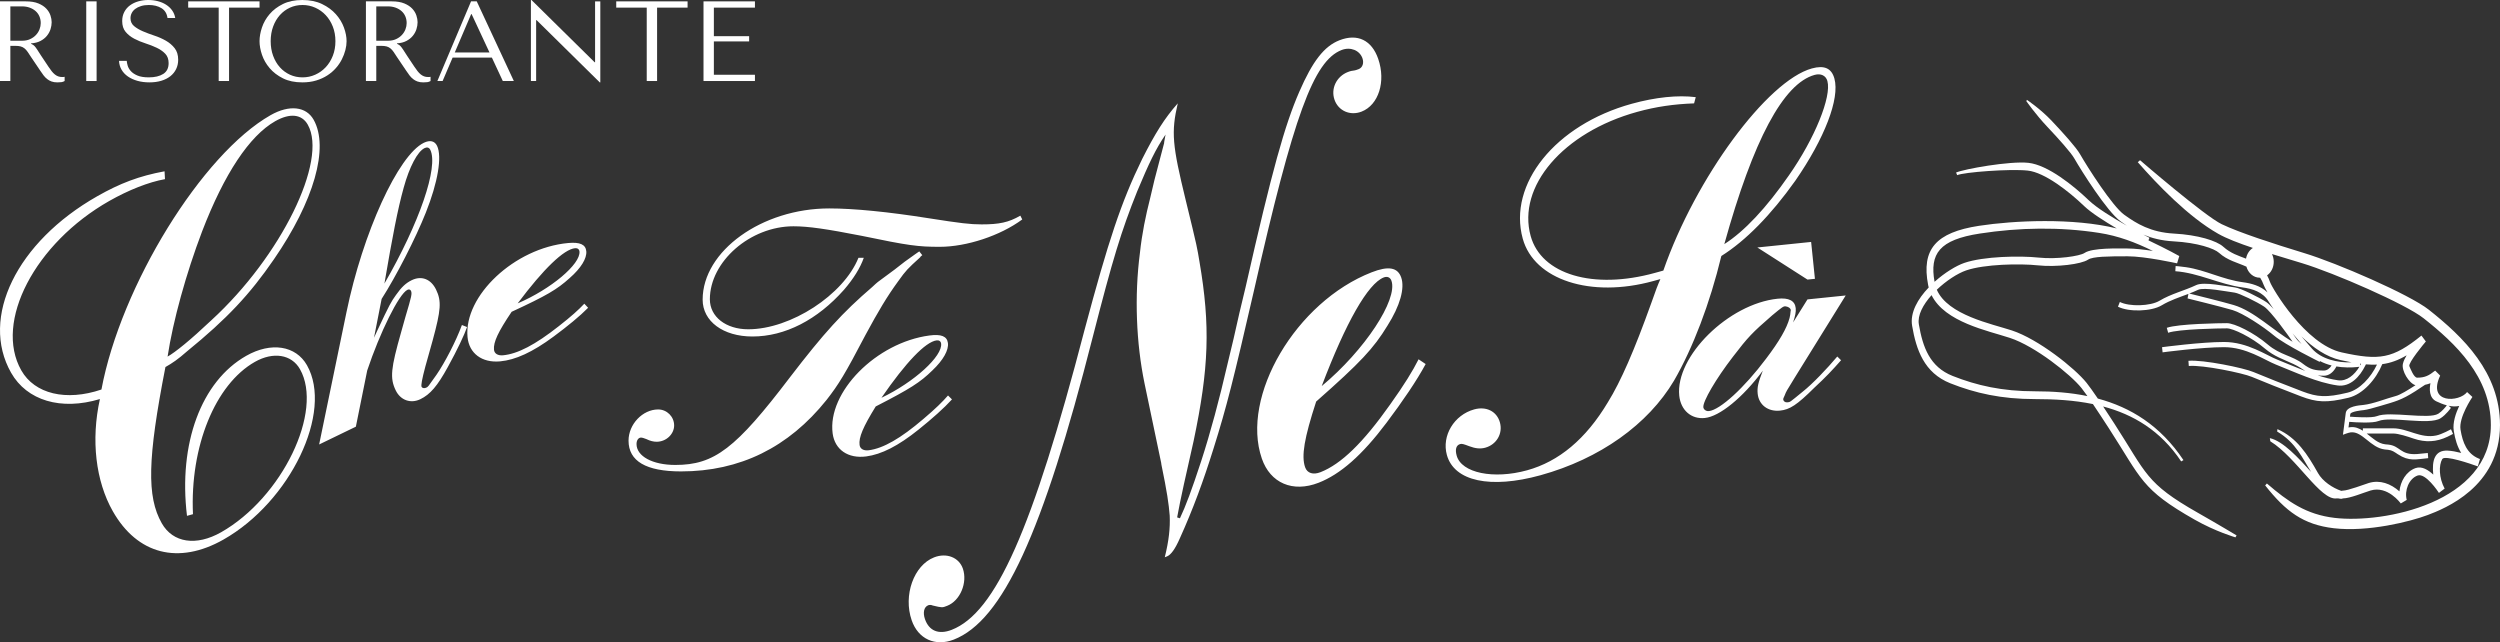
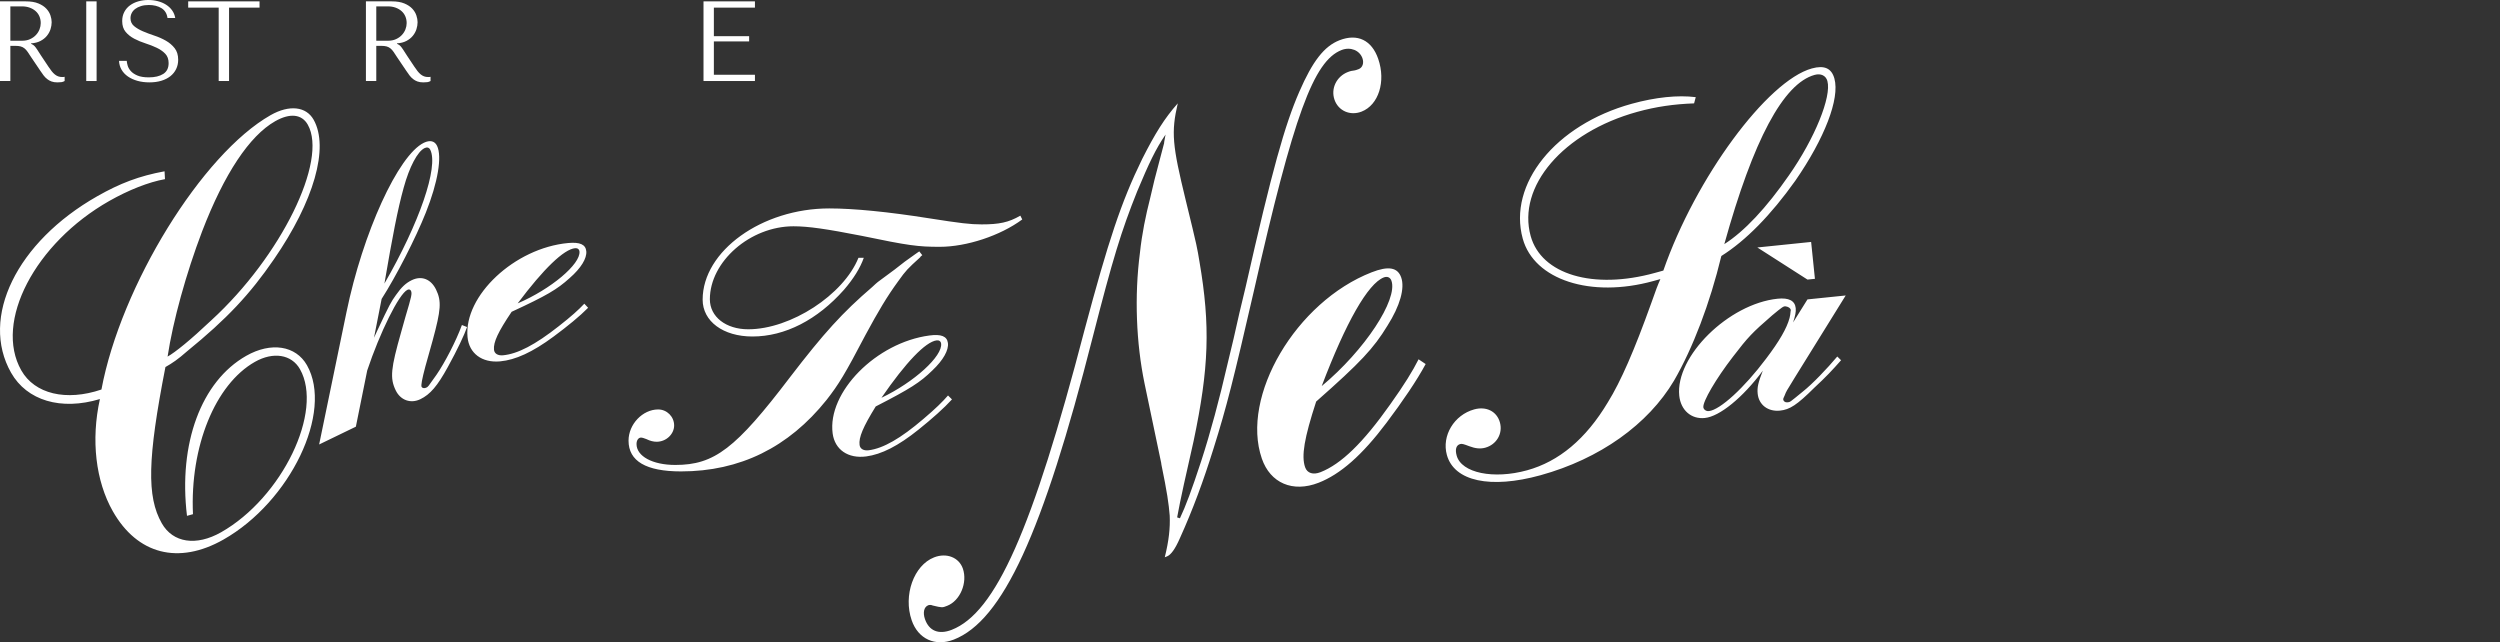
<svg xmlns="http://www.w3.org/2000/svg" width="100%" height="100%" viewBox="0 0 2506 644" version="1.1" xml:space="preserve" style="fill-rule:evenodd;clip-rule:evenodd;stroke-linejoin:round;stroke-miterlimit:2;">
  <rect x="0" y="0" width="2506" height="644" fill="#333333" stroke="none" />
  <path d="M164.952,171.708l0.421,7.873c-16.298,2.887 -36.599,10.944 -55.852,21.874c-74.387,42.226 -115.75,121.237 -88.175,169.822c13.418,23.624 44.9,31.194 80.333,19.186c19.503,-104.23 100.892,-236.05 169.593,-275.049c18.817,-10.679 35.595,-8.633 43.046,4.49c15.9,28.003 0.266,82.008 -39.715,139.994c-24.068,35.064 -47.108,59.714 -87.075,92.237c-9.253,8.153 -14.704,11.816 -21.704,15.789c-17.916,91.757 -18.839,129.878 -3.678,156.581c11.173,19.688 34.569,23.174 59.5,9.025c61.257,-34.776 102.886,-121.466 79.04,-163.472c-8.441,-14.873 -26.844,-17.731 -45.217,-7.303c-39.82,22.605 -65.157,85.007 -62.033,152.667l-5.997,1.662c-8.78,-72.542 14.297,-134.818 59.367,-160.4c24.946,-14.164 49.708,-10.287 60.881,9.401c26.585,46.828 -16.683,136.746 -83.626,174.748c-45.07,25.582 -86.411,14.933 -111.002,-28.387c-17.14,-30.197 -22.014,-71.39 -12.909,-112.435c-39.036,11.75 -73.154,1.596 -89.054,-26.408c-31.29,-55.135 5.494,-130.978 86.44,-176.926c22.753,-12.917 41.754,-20.22 67.416,-24.969Zm3.035,185.744c7.873,-4.467 22.569,-16.291 44.029,-36.569c69.647,-63.835 116.851,-160.067 96.483,-195.943c-5.952,-10.494 -17.753,-11.897 -32.626,-3.456c-25.818,14.651 -51.081,52.72 -73.273,110.441c-16.032,42.071 -29.273,90.095 -34.613,125.527Zm151.91,88.09l27.413,-132.625c16.372,-79.527 51.797,-157.312 77.57,-169.807c6.137,-2.969 10.841,-1.839 13.219,3.064c5.206,10.738 0.776,36.762 -11.188,66.797c-10.228,25.802 -29.916,64.13 -44.368,86.668l-7.651,38.933c1.263,-2.88 2.356,-5.302 3.139,-6.816c12.679,-26.984 13.92,-29.111 18.89,-36.06c5.583,-8.005 10.058,-12.067 15.885,-14.888c9.822,-4.763 19.223,-0.99 24.281,9.438c5.65,11.66 4.933,20.352 -3.367,50.889l-7.348,26.283c-3.353,12.613 -4.497,18.853 -3.759,20.389c0.598,1.226 2.725,1.706 4.571,0.813c2.142,-1.034 1.381,-0.288 10.376,-12.976c8.227,-11.948 19.622,-33.763 25.463,-49.855l5.155,2.046c-2.681,7.746 -9.571,22.45 -19.245,40.018c-10.45,19.075 -17.717,27.524 -27.538,32.287c-9.815,4.756 -19.984,0.975 -24.74,-8.847c-5.945,-12.274 -4.918,-21.867 5.443,-58.326l4.305,-15.346c6.204,-20.81 6.853,-23.395 5.509,-26.157c-0.59,-1.226 -1.957,-1.706 -3.493,-0.96c-8.596,4.158 -27.663,42.958 -40.343,80.916l-11.358,56.28l-36.821,17.842Zm65.43,-161.263c35.211,-61.014 54.345,-116.88 46.015,-134.065c-1.189,-2.452 -3.308,-2.939 -5.768,-1.75c-7.052,3.419 -15.175,18.713 -20.928,39.686c-6.056,21.874 -11.107,48.201 -19.319,96.129Zm200.396,20.143l3.803,4.092c-8.138,8.293 -20.862,18.713 -34.643,28.889c-21.135,15.664 -38.224,23.403 -53.503,24.821c-18.329,1.698 -31.216,-8.064 -32.73,-24.355c-3.84,-41.407 47.182,-89.283 100.818,-94.261c11.883,-1.1 17.591,1.455 18.226,8.242c0.658,7.133 -5.28,16.926 -16.682,26.888c-12.628,11.439 -23.026,17.539 -58.149,33.8c-13.543,20.095 -18.403,30.47 -17.708,37.944c0.376,4.062 3.987,6.129 9.09,5.657c14.593,-1.352 32.228,-10.524 55.83,-29.141c12.458,-9.718 20.042,-16.579 25.648,-22.576Zm-66.797,-0.317c33.594,-14.415 63.111,-39.406 61.945,-51.967c-0.222,-2.371 -2.039,-3.567 -4.416,-3.346c-11.211,1.042 -31.63,20.73 -57.529,55.313Zm503.859,-87.939l1.913,3.803c-22.095,16.38 -56.007,27.435 -82.666,27.435c-21.712,-0 -30.854,-1.145 -78.479,-11.055c-35.041,-6.853 -53.319,-9.527 -68.177,-9.527c-43.438,0 -83.811,35.433 -83.811,73.147c0,17.517 15.996,30.094 38.468,30.094c42.67,-0 95.619,-34.665 110.477,-71.619l5.34,0c-3.434,9.911 -10.288,20.959 -19.814,31.999c-26.659,30.093 -59.049,46.857 -91.801,46.857c-29.34,-0 -49.907,-15.235 -49.907,-36.947c-0,-48.762 59.418,-91.432 126.857,-91.432c24.754,0 59.419,3.434 100.176,9.911c31.622,4.955 41.148,6.092 52.573,6.092c17.524,0 27.043,-1.905 38.851,-8.758Zm-101.32,35.809l3.043,3.811c-1.145,0.76 -1.906,1.514 -2.29,2.282c-12.561,11.424 -14.09,12.945 -21.704,23.616c-11.432,15.619 -20.197,30.478 -32.759,53.711c-20.958,40.003 -27.051,49.907 -39.243,65.525c-38.091,47.618 -86.854,71.619 -145.903,71.619c-35.034,-0 -52.565,-10.295 -52.565,-30.861c-0,-16.387 14.097,-31.246 29.709,-31.246c8.758,0 16.003,7.245 16.003,16.011c-0,8.758 -7.998,16.372 -17.524,16.372c-3.043,-0 -6.47,-0.753 -10.288,-2.659c-1.897,-0.76 -4.187,-1.528 -5.324,-1.528c-2.673,-0 -4.571,2.666 -4.571,6.484c-0,12.185 15.995,20.95 38.851,20.95c39.236,0 60.571,-16.379 115.049,-88.005c33.897,-44.176 52.566,-64.751 82.275,-90.28c7.621,-6.861 0.377,-1.137 22.472,-17.517l10.287,-8.005c13.714,-9.896 9.143,-6.469 14.482,-10.28Zm28.825,144.439l3.965,3.936c-7.791,8.604 -20.094,19.526 -33.461,30.241c-20.507,16.498 -37.264,24.902 -52.476,26.926c-18.248,2.422 -31.519,-6.817 -33.675,-23.034c-5.48,-41.222 43.6,-91.092 97,-98.189c11.83,-1.573 17.642,0.753 18.536,7.51c0.945,7.097 -4.608,17.119 -15.597,27.531c-12.17,11.927 -22.31,18.433 -56.76,36.083c-12.739,20.618 -17.177,31.171 -16.188,38.615c0.539,4.047 4.232,5.967 9.298,5.295c14.526,-1.935 31.792,-11.801 54.64,-31.341c12.06,-10.199 19.364,-17.362 24.718,-23.573Zm-66.745,2.334c32.988,-15.737 61.487,-41.88 59.825,-54.382c-0.318,-2.363 -2.179,-3.486 -4.542,-3.176c-11.158,1.485 -30.787,21.978 -55.283,57.558Zm278.529,-236.898l4.852,-18.463c-0.199,-0.576 0.635,-3.566 1.425,-8.492c-9.962,14.474 -16.763,29.059 -28.387,56.789c-16.077,40.063 -24.547,67.889 -44.723,146.642c-49.973,196.422 -90.272,283.719 -139.153,302.794c-18.676,7.281 -35.757,-0.635 -42.212,-19.319c-8.67,-25.109 2.149,-55.172 22.465,-63.096c12.643,-4.933 24.998,0.177 28.831,11.269c4.837,14.017 -2.6,32.169 -15.782,37.316c-4.948,1.927 -4.948,1.927 -14.452,-0.333c-1.507,-0.738 -3.353,-0.686 -4.446,-0.258c-4.401,1.713 -5.531,7.473 -3.316,13.891c4.033,11.668 13.603,15.9 26.785,10.752c43.94,-17.147 80.857,-99.799 133.12,-300.416c23.927,-89.519 36.71,-128.297 57.897,-171.676c12.968,-25.611 22.177,-40.462 35.617,-55.66c-6.757,29.163 -5.464,41.895 7.939,96.964c12.141,49.589 11.343,47.263 13.78,61.552c11.085,64.588 9.512,106.941 -5.819,179.844c-12.99,58.075 -8.404,37.065 -13.625,61.627c-2.275,11.491 -1.787,9.312 -2.91,15.057l2.799,0.894c5.768,-12.192 11.617,-27.708 21.328,-57.358c9.378,-28.845 18.07,-61.376 26.319,-97.074l6.13,-25.574l5.922,-26.172l6.13,-25.574c26.644,-117.737 39.273,-162.422 53.88,-195.95c13.211,-30.329 24.806,-45.468 40.188,-51.472c18.123,-7.075 32.398,-0.059 38.859,18.647c7.858,22.752 0.377,46.229 -16.652,52.868c-11.536,4.505 -23.344,-0.842 -27.169,-11.919c-3.833,-11.1 1.92,-23.285 13.455,-27.79c1.108,-0.428 2.754,-1.07 5.154,-1.336c2.386,-0.266 4.04,-0.916 5.702,-1.566c3.825,-1.492 5.361,-6.092 3.751,-10.745c-2.821,-8.167 -12.17,-11.808 -20.958,-8.374c-28.026,10.937 -47.965,65.09 -87.954,241.699c-20.434,88.825 -27.265,115.994 -40.336,157.534c-10.361,33.202 -20.67,61.08 -33.741,90.021c-4.867,11.181 -9.143,16.838 -12.99,18.337l-2.208,0.864c4.165,-16.867 5.479,-29.311 4.94,-41.688c-0.894,-11.586 -2.718,-24.111 -8.301,-51.088c-1.115,-6.868 3.855,18.366 -16.94,-81.514c-8.36,-40.477 -10.243,-87.452 -4.623,-130.72c2.053,-19.355 5.782,-37.382 10.287,-55.046l4.305,-18.234l4.837,-18.454Zm259.898,198.302l7.097,4.763c-8.611,16.121 -23.078,37.419 -39.162,58.769c-24.658,32.833 -46.488,51.767 -68.126,60.216c-25.957,10.124 -48.444,0.347 -56.915,-24.186c-21.527,-62.328 34.111,-157.12 110.079,-186.763c16.823,-6.565 26.106,-4.962 29.636,5.258c3.707,10.73 -1.138,28.284 -13.862,48.327c-13.935,22.834 -26.674,36.496 -71.411,75.983c-11.927,36.562 -14.977,54.559 -11.093,65.806c2.12,6.122 8.161,7.835 15.368,5.022c20.685,-8.072 42.751,-29.451 69.861,-67.845c14.342,-20.102 22.709,-33.8 28.528,-45.35Zm-97.104,26.866c43.217,-36.009 76.456,-86.662 69.92,-105.574c-1.233,-3.575 -4.342,-4.667 -7.702,-3.353c-15.87,6.196 -37.951,44.952 -62.218,108.927Zm333.941,-113.447l8.515,-2.349c32.22,-92.783 104.111,-190.248 148.908,-202.626c12.54,-3.463 19.725,-0.147 22.568,10.155c5.568,20.153 -9.91,60.105 -39.199,102.42c-24.303,34.185 -49.486,59.951 -74.136,75.437c-11.454,47.521 -28.513,92.244 -47.433,124.952c-25.988,43.807 -74.285,78.368 -133.858,94.829c-50.173,13.854 -86.551,6.063 -93.847,-20.36c-5.325,-19.268 7.252,-40.085 27.398,-45.654c12.096,-3.338 22.708,1.928 25.795,13.116c3.094,11.203 -3.5,22.184 -14.703,25.278c-4.926,1.359 -9.903,0.805 -15.819,-1.418c-5.915,-2.222 -7.503,-2.739 -9.305,-2.245c-4.024,1.115 -5.28,5.303 -3.544,11.58c4.822,17.465 37.005,24.008 70.606,14.725c31.8,-8.788 58.865,-31.201 80.953,-68.162c13.012,-20.951 26.564,-52.167 43.453,-99.253c4.837,-13.876 6.543,-18.203 9.201,-24.244l-7.156,1.979c-62.712,17.325 -119.42,-1.241 -130.8,-42.448c-15.095,-54.648 32.604,-114.096 109.192,-135.247c23.743,-6.557 46.222,-8.913 64.212,-6.653l-1.655,6.24c-20.049,0.716 -38.135,3.294 -56.952,8.492c-74.35,20.538 -120.587,74.78 -106.859,124.487c10.649,38.527 62.646,54.05 124.465,36.969Zm69.639,-28.875c20.094,-12.776 42.057,-36.201 64.817,-69.004c25.928,-37.043 42.825,-78.841 38.497,-94.512c-1.491,-5.376 -6.498,-7.85 -12.775,-6.114c-31.357,8.655 -61.531,65.193 -90.539,169.63Zm87.024,-2.176l3.803,36.968l-7.458,0.768l-50.269,-32.19l53.924,-5.546Zm34.65,53.673l-50.86,81.987c-8.81,14.282 -8.81,14.282 -10.161,17.841c-1.108,2.511 -1.684,3.604 -1.61,4.284c0.207,2.038 2.045,3.212 4.076,2.998c3.05,-0.31 1.765,0.509 15.678,-10.863c9.519,-7.489 24.356,-23.063 34.436,-35.071l3.803,3.729c-8.588,9.793 -15.382,17 -26.652,27.413c-17.716,17.591 -24.798,22.088 -34.635,23.1c-11.86,1.218 -21.157,-5.716 -22.302,-16.904c-0.665,-6.44 0.546,-11.358 5.162,-23.144c-20.175,27.087 -43.261,45.911 -58.185,47.447c-13.559,1.389 -24.097,-7.813 -25.596,-22.383c-4.047,-39.339 49.471,-92.134 98.647,-97.192c11.18,-1.152 17.332,1.986 18.1,9.452c0.384,3.73 -0.554,7.939 -2.636,14.327l14.415,-23.085l38.32,-3.936Zm-59.869,10.952c-2.445,-0.436 -3.397,0.347 -13.817,8.957c-20.139,17.488 -24.164,21.682 -39.266,41.4c-17.243,22.339 -30.337,44.929 -29.746,50.69c0.244,2.378 2.829,4.165 5.539,3.884c11.195,-1.152 35.314,-23.166 57.321,-52.506c13.271,-17.466 20.84,-30.574 23.558,-40.802c0.465,-2.104 0.938,-4.202 1.034,-6.609c0.273,-0.716 0.199,-1.403 0.17,-1.743c-0.517,-1.654 -2.356,-2.836 -4.793,-3.271Z" style="fill:#fff;" />
  <path d="M0,1.369l0,79.838l10.379,-0l-0,-35.243l5.018,-0c2.129,-0 3.897,0.19 5.304,0.57c1.407,0.38 2.68,1.027 3.821,1.939c1.14,0.913 2.205,2.091 3.193,3.536c0.989,1.445 2.167,3.231 3.536,5.36l9.01,13.345c1.141,1.749 2.262,3.345 3.365,4.79c1.102,1.445 2.3,2.68 3.593,3.707c1.292,1.026 2.756,1.844 4.391,2.452c1.634,0.608 3.592,0.912 5.873,0.912c1.673,0 3.042,-0.076 4.106,-0.228c1.065,-0.152 2.129,-0.532 3.194,-1.14l-0,-4.22c-0.38,0.076 -0.76,0.133 -1.141,0.171c-0.38,0.038 -0.76,0.057 -1.14,0.057c-1.597,-0 -3.004,-0.228 -4.22,-0.684c-1.217,-0.457 -2.357,-1.122 -3.422,-1.996c-1.064,-0.875 -2.091,-1.939 -3.079,-3.194c-0.989,-1.255 -2.015,-2.68 -3.08,-4.277c-3.193,-4.638 -5.664,-8.345 -7.413,-11.12c-1.749,-2.776 -3.137,-4.924 -4.163,-6.444c-1.027,-1.521 -1.863,-2.624 -2.509,-3.308c-0.647,-0.684 -1.426,-1.255 -2.339,-1.711l-1.14,-0.57l-0,-0.456c3.65,-0.228 6.786,-1.027 9.409,-2.395c2.624,-1.369 4.772,-3.08 6.444,-5.133c1.673,-2.053 2.89,-4.277 3.65,-6.672c0.761,-2.395 1.141,-4.733 1.141,-7.014c-0,-2.053 -0.399,-4.296 -1.198,-6.73c-0.798,-2.433 -2.167,-4.695 -4.106,-6.786c-1.939,-2.091 -4.581,-3.84 -7.927,-5.246c-3.345,-1.407 -7.565,-2.11 -12.66,-2.11l-25.89,-0Zm10.379,5.018l11.519,0c2.89,0 5.494,0.418 7.813,1.255c2.319,0.836 4.315,1.996 5.988,3.478c1.673,1.483 2.946,3.251 3.821,5.304c0.874,2.053 1.311,4.296 1.311,6.729c0,2.053 -0.399,4.125 -1.197,6.216c-0.798,2.091 -1.996,3.992 -3.593,5.703c-1.597,1.711 -3.554,3.098 -5.874,4.163c-2.319,1.064 -4.999,1.596 -8.04,1.596l-11.748,0l-0,-34.444Z" style="fill:#fff;fill-rule:nonzero;" />
  <rect x="86.453" y="1.369" width="10.379" height="79.838" style="fill:#fff;fill-rule:nonzero;" />
  <path d="M119.301,61.019c0.152,3.27 1.007,6.235 2.566,8.896c1.559,2.662 3.688,4.924 6.387,6.787c2.699,1.862 5.874,3.307 9.524,4.334c3.649,1.026 7.641,1.539 11.975,1.539c4.411,0 8.383,-0.532 11.919,-1.596c3.536,-1.065 6.558,-2.586 9.067,-4.563c2.51,-1.976 4.449,-4.372 5.817,-7.185c1.369,-2.813 2.053,-5.931 2.053,-9.352c0,-4.715 -1.178,-8.574 -3.535,-11.577c-2.358,-3.003 -5.304,-5.513 -8.84,-7.528c-3.535,-2.015 -7.375,-3.706 -11.519,-5.075c-4.144,-1.369 -7.984,-2.813 -11.52,-4.334c-3.535,-1.521 -6.482,-3.27 -8.839,-5.247c-2.357,-1.976 -3.536,-4.6 -3.536,-7.869c0,-1.825 0.4,-3.536 1.198,-5.133c0.798,-1.597 1.977,-2.984 3.536,-4.163c1.558,-1.178 3.478,-2.129 5.759,-2.851c2.282,-0.722 4.905,-1.084 7.87,-1.084c4.943,0 9.144,1.046 12.603,3.137c3.46,2.091 5.494,5.379 6.102,9.866l7.756,-0c-0.456,-2.814 -1.483,-5.342 -3.08,-7.585c-1.596,-2.243 -3.611,-4.144 -6.045,-5.703c-2.433,-1.558 -5.189,-2.737 -8.268,-3.535c-3.08,-0.799 -6.292,-1.198 -9.638,-1.198c-3.498,-0 -6.824,0.456 -9.98,1.369c-3.155,0.912 -5.931,2.243 -8.326,3.992c-2.395,1.748 -4.296,3.953 -5.703,6.615c-1.406,2.661 -2.11,5.702 -2.11,9.124c0,4.486 1.141,8.098 3.422,10.835c2.281,2.738 5.152,5.019 8.611,6.844c3.46,1.824 7.205,3.383 11.235,4.676c4.029,1.292 7.774,2.756 11.234,4.391c3.46,1.635 6.33,3.631 8.611,5.988c2.281,2.357 3.422,5.512 3.422,9.466c-0,4.943 -1.806,8.554 -5.418,10.835c-3.612,2.281 -8.421,3.422 -14.428,3.422c-4.79,0 -8.63,-0.627 -11.519,-1.882c-2.89,-1.254 -5.095,-2.756 -6.615,-4.505c-1.521,-1.749 -2.548,-3.555 -3.08,-5.418c-0.532,-1.863 -0.836,-3.44 -0.912,-4.733l-7.756,0Z" style="fill:#fff;fill-rule:nonzero;" />
  <path d="M229.592,81.207l-0,-73.565l30.566,-0l0,-6.273l-71.512,-0l0,6.273l30.567,-0l-0,73.565l10.379,-0Z" style="fill:#fff;fill-rule:nonzero;" />
-   <path d="M260.158,41.288c0,4.258 0.818,8.801 2.452,13.629c1.635,4.829 4.201,9.296 7.699,13.402c3.498,4.106 7.946,7.508 13.344,10.207c5.399,2.7 11.862,4.049 19.39,4.049c5.094,0 9.713,-0.627 13.857,-1.881c4.144,-1.255 7.87,-2.947 11.178,-5.076c3.307,-2.129 6.177,-4.581 8.611,-7.356c2.433,-2.776 4.429,-5.703 5.988,-8.783c1.558,-3.079 2.737,-6.178 3.535,-9.295c0.799,-3.118 1.198,-6.083 1.198,-8.896c-0,-4.258 -0.875,-8.801 -2.623,-13.63c-1.749,-4.828 -4.449,-9.295 -8.098,-13.401c-3.65,-4.106 -8.269,-7.509 -13.858,-10.208c-5.589,-2.699 -12.185,-4.049 -19.788,-4.049c-7.528,-0 -13.991,1.331 -19.39,3.992c-5.398,2.661 -9.846,6.026 -13.344,10.094c-3.498,4.068 -6.064,8.535 -7.699,13.401c-1.634,4.866 -2.452,9.467 -2.452,13.801Zm11.177,-0c0,-5.323 0.818,-10.208 2.453,-14.656c1.634,-4.448 3.877,-8.269 6.729,-11.463c2.851,-3.193 6.216,-5.683 10.094,-7.47c3.878,-1.787 8.098,-2.681 12.66,-2.681c4.486,0 8.725,0.894 12.717,2.681c3.992,1.787 7.489,4.277 10.493,7.47c3.003,3.194 5.379,7.015 7.128,11.463c1.749,4.448 2.623,9.333 2.623,14.656c0,5.322 -0.874,10.208 -2.623,14.656c-1.749,4.448 -4.125,8.269 -7.128,11.462c-3.004,3.194 -6.501,5.684 -10.493,7.471c-3.992,1.787 -8.231,2.68 -12.717,2.68c-4.562,0 -8.782,-0.893 -12.66,-2.68c-3.878,-1.787 -7.243,-4.277 -10.094,-7.471c-2.852,-3.193 -5.095,-7.014 -6.729,-11.462c-1.635,-4.448 -2.453,-9.334 -2.453,-14.656Z" style="fill:#fff;fill-rule:nonzero;" />
  <path d="M366.799,1.369l0,79.838l10.379,-0l-0,-35.243l5.018,-0c2.129,-0 3.897,0.19 5.304,0.57c1.407,0.38 2.68,1.027 3.821,1.939c1.14,0.913 2.205,2.091 3.193,3.536c0.989,1.445 2.167,3.231 3.536,5.36l9.01,13.345c1.141,1.749 2.262,3.345 3.365,4.79c1.102,1.445 2.3,2.68 3.593,3.707c1.292,1.026 2.756,1.844 4.391,2.452c1.634,0.608 3.592,0.912 5.873,0.912c1.673,0 3.042,-0.076 4.106,-0.228c1.065,-0.152 2.129,-0.532 3.194,-1.14l-0,-4.22c-0.38,0.076 -0.76,0.133 -1.141,0.171c-0.38,0.038 -0.76,0.057 -1.14,0.057c-1.597,-0 -3.004,-0.228 -4.22,-0.684c-1.217,-0.457 -2.357,-1.122 -3.422,-1.996c-1.064,-0.875 -2.091,-1.939 -3.079,-3.194c-0.989,-1.255 -2.015,-2.68 -3.08,-4.277c-3.193,-4.638 -5.664,-8.345 -7.413,-11.12c-1.749,-2.776 -3.137,-4.924 -4.163,-6.444c-1.027,-1.521 -1.863,-2.624 -2.509,-3.308c-0.647,-0.684 -1.426,-1.255 -2.339,-1.711l-1.14,-0.57l-0,-0.456c3.65,-0.228 6.786,-1.027 9.409,-2.395c2.624,-1.369 4.772,-3.08 6.444,-5.133c1.673,-2.053 2.89,-4.277 3.65,-6.672c0.761,-2.395 1.141,-4.733 1.141,-7.014c-0,-2.053 -0.399,-4.296 -1.198,-6.73c-0.798,-2.433 -2.167,-4.695 -4.106,-6.786c-1.939,-2.091 -4.581,-3.84 -7.927,-5.246c-3.345,-1.407 -7.565,-2.11 -12.66,-2.11l-25.89,-0Zm10.379,5.018l11.519,0c2.89,0 5.494,0.418 7.813,1.255c2.319,0.836 4.315,1.996 5.988,3.478c1.673,1.483 2.946,3.251 3.821,5.304c0.874,2.053 1.311,4.296 1.311,6.729c0,2.053 -0.399,4.125 -1.197,6.216c-0.798,2.091 -1.996,3.992 -3.593,5.703c-1.597,1.711 -3.554,3.098 -5.874,4.163c-2.319,1.064 -4.999,1.596 -8.04,1.596l-11.748,0l-0,-34.444Z" style="fill:#fff;fill-rule:nonzero;" />
-   <path d="M493.057,57.712l10.949,23.495l11.064,-0l-37.182,-79.838l-5.703,-0l-33.76,79.838l5.247,-0l10.036,-23.495l39.349,-0Zm-2.395,-5.133l-34.786,0l16.423,-38.436l0.457,-0l17.906,38.436Z" style="fill:#fff;fill-rule:nonzero;" />
-   <path d="M596.505,1.369l-0,61.019l-0.457,-0l-63.3,-62.388l-0.57,-0l-0,81.207l5.246,-0l0,-61.019l0.457,-0l63.3,62.387l0.57,0l0,-81.206l-5.246,-0Z" style="fill:#fff;fill-rule:nonzero;" />
-   <path d="M658.664,81.207l0,-73.565l30.567,-0l-0,-6.273l-71.512,-0l-0,6.273l30.566,-0l0,73.565l10.379,-0Z" style="fill:#fff;fill-rule:nonzero;" />
  <path d="M705.198,1.369l0,79.838l51.553,-0l0,-6.273l-41.174,-0l0,-33.418l35.357,-0l0,-5.247l-35.357,0l0,-28.627l41.174,-0l0,-6.273l-51.553,-0Z" style="fill:#fff;fill-rule:nonzero;" />
-   <path d="M2153.6,240.911c20.073,9.59 30.91,15.751 30.91,15.751l-2.199,7.318c0,0 -31.652,-7.079 -49.741,-7.079c-19.079,0 -34.795,0.167 -39.468,3.342c-6.754,4.612 -31.826,7.704 -50.199,5.747c-18.163,-1.937 -53.718,-1.239 -71.991,5.049c-8.73,3.008 -20.038,10.375 -29.453,19.377c11.06,25.503 55.154,34.219 75.236,40.808c26.446,8.682 63.064,37.749 74.895,52.522c2.813,3.52 6.736,9.053 11.298,15.777c32.806,8.804 62.665,26.969 85.819,61.689l-2.291,1.302c-20.723,-31.076 -48.232,-47.085 -78.22,-55.071c3.569,5.379 7.377,11.216 11.252,17.207c32.449,50.169 31.166,59.518 83.537,89.272c20.911,11.879 38.982,22.768 38.982,22.768l-1.145,1.947c-0,-0 -19.73,-5.705 -40.907,-17.74c-53.709,-30.503 -52.994,-40.581 -86.002,-91.615c-5.711,-8.835 -11.203,-17.214 -15.962,-24.247c-18.96,-3.896 -38.69,-4.996 -58.155,-4.996c-33.621,-0 -59.775,-5.924 -84.755,-15.825c-26.383,-10.463 -34.236,-33.72 -38.323,-57.602c-2.265,-13.211 5.698,-27.028 16.606,-38.454c-0.207,-0.799 -0.391,-1.612 -0.551,-2.44c-6.946,-35.886 7.789,-52.73 51.005,-59.372c34.981,-5.367 94.524,-8.147 138.03,2.638c-12.398,-7.269 -25.734,-15.775 -32.69,-22.463c-14.974,-14.398 -39.414,-33.71 -56.523,-35.531c-17.997,-1.916 -63.898,1.603 -70.698,4.57l-1.145,-2.603c8.1,-3.539 53.828,-11.722 72.485,-9.744c19.546,2.082 45.516,23.112 60.316,37.343c8.1,7.787 23.83,17.492 38.436,25.696c-2.223,-1.465 -4.35,-2.959 -6.41,-4.449c-13.37,-9.671 -38.973,-50.2 -46.286,-62.985c-3.436,-6.007 -15.496,-19.447 -27.161,-31.804c-11.492,-12.16 -20.93,-25.632 -20.93,-25.632l0.568,-1.301c-0,-0 13.48,8.984 25.035,21.217c11.382,12.045 24.238,26.256 28.252,33.262c7.569,13.253 32.376,52.096 44.206,60.653c12.344,8.922 26.648,17.657 49.869,18.917c24.092,1.301 42.859,7.152 49.521,13.211c7.242,6.581 15.242,9.036 22.755,11.922c0.818,-4.612 3.389,-8.503 6.889,-10.739c-14.098,-4.721 -26.384,-9.441 -34.708,-14.157c-30.304,-17.167 -61.232,-49.69 -80.705,-71.824l2.291,-1.946c0.412,0.385 64.999,56.093 81.951,64.161c17.632,8.412 51.189,19.374 83.033,29.067c32.165,9.786 104.98,41.195 124.572,56.707c34.392,27.235 71.267,62.86 71.267,115.539c-0,62.1 -55.844,83.89 -72.43,90.178c-17.521,6.631 -60.032,17.261 -94.13,13.253c-30.727,-3.613 -48.211,-16.887 -68.829,-42.924l1.713,-1.947c21.187,18.219 39.276,31.128 68.05,34.512c48.907,5.747 156.462,-15.158 156.462,-93.072c0,-48.587 -35.638,-81.902 -67.335,-106.992c-18.208,-14.418 -89.722,-45.474 -121.704,-55.208c-10.105,-3.074 -20.43,-6.151 -30.38,-9.228c1.136,2.302 1.785,4.957 1.785,7.783c-0,5.73 -2.664,10.754 -6.661,13.563c1.083,1.994 2.08,4.242 2.978,6.79c2.126,6.038 35.253,62.413 71.917,70.491c37.645,8.298 50.959,6.413 79.825,-16.917l4.426,5.934c-1.677,1.916 -17.951,21.582 -16.54,24.778c1.255,2.852 4.536,11.504 7.807,11.504c7.643,-0 11.675,-1.968 18.062,-7.09l5.013,5.018c-13.407,28.577 19.39,26.724 26.987,16.48l5.324,4.924c-0.394,0.583 -13.865,20.478 -11.913,32.68c2.122,13.26 6.574,24.165 18.139,29.01c0.467,0.178 0.921,0.353 1.362,0.525l-2.163,7.412c-0.311,-0.113 -0.619,-0.229 -0.923,-0.349c-5.544,-2.032 -32.225,-11.27 -34.696,-7.063c-3.593,6.132 -3.501,18.729 2.364,29.629l-5.728,4.31c-0.888,-1.426 -13.47,-20.249 -21.369,-17.407c-8.834,3.165 -13.325,15.117 -10.905,24.445l-5.975,3.56c-0.147,-0.208 -13.113,-18.146 -30.231,-12.992c-6.626,1.988 -20.665,7.933 -27.803,7.933c-2.135,1.093 -3.812,-0.344 -6.305,-0c-16.192,2.311 -40.091,-40.988 -66.437,-57.26l-0.467,-3.175c13.351,3.035 28.494,19.68 41.411,33.92c-8.763,-13.596 -15.059,-29.291 -34.063,-40.505l0.257,-2.425c19.436,8.599 30.057,25.11 40.613,43.975c4.68,8.342 14.808,15.018 23.369,17.896c0.518,-0.15 1.057,-0.235 1.622,-0.235c5.223,0 21.507,-6.308 26.034,-7.672c11.152,-3.353 21.947,0.728 30.644,8.401c1.044,-10.057 6.689,-19.916 16.174,-23.32c6.423,-2.301 12.994,2.082 17.75,6.538c-1.494,-14.127 1.411,-24.663 14.433,-24.059c3.964,0.186 8.736,1.093 13.583,2.332c-3.835,-6.136 -6.115,-13.68 -7.453,-22.029c-1.328,-8.318 2.108,-17.959 5.434,-25.059c-3.547,0.741 -7.158,0.519 -10.604,-0.201l2.325,2.115c0,-0 -1.219,1.717 -3.107,3.872c-1.851,2.093 -4.462,4.737 -7.303,6.528c-11.519,7.277 -49.979,-2.259 -62.194,2.78c-5.769,2.376 -22.347,1.418 -29.343,0.822c-0.266,1.993 -0.531,3.995 -0.748,5.642l1.722,-0.271c4.824,-0.578 8.894,1.074 12.698,3.557l-0,-2.437l30.359,0c14.47,0 27.391,10.442 43.116,7.194c5.919,-1.218 14.781,-6.236 14.845,-6.267l2.053,4.653c-0,0 -2.355,1.343 -5.508,2.842c-11.225,5.341 -22.094,5.924 -33.979,1.885c-5.856,-2.01 -15.221,-5.102 -20.527,-5.102l-26.55,0c5.813,4.561 11.375,10.009 18.609,10.832l3.152,0.291c12.05,1.27 11.73,10.63 28.848,9.464c3.555,-0.25 7.267,-0.739 10.685,-1.052l0.384,5.185c-12.306,1.155 -19.097,3.508 -30.414,-3.925c-3.592,-2.363 -5.709,-4.039 -9.924,-4.487l-3.18,-0.302c-14.241,-1.614 -22.488,-18.562 -34.181,-17.157c-2.419,0.292 -7.771,2.426 -7.771,2.426c0,-0 2.254,-17.959 2.832,-21.873c0.989,-6.767 13.507,-7.611 17.521,-8.017c9.942,-1.03 22.808,-6.413 32.907,-9.057c4.087,-1.068 12.394,-6.111 19.466,-10.736c-6.598,-1.948 -14.131,-14.569 -12.637,-21.378c0.687,-3.113 2.208,-5.965 3.757,-8.599c-8.381,4.935 -16.069,7.749 -24.411,8.857c-6.172,15.103 -19.287,30.19 -33.876,33.684c-22.066,5.278 -31.661,4.654 -47.588,-1.374c-15.477,-5.872 -40.155,-15.647 -49.328,-19.562c-8.926,-3.789 -49.246,-12.17 -63.157,-10.9l-0.375,-5.184c14.726,-1.343 55.734,7.204 65.136,11.222c9.154,3.894 33.741,13.638 49.181,19.479c15.002,5.684 23.744,6.361 45.196,1.228c12.191,-2.914 23.469,-15.319 29.482,-28.117c-3.511,0.167 -7.176,0.07 -11.083,-0.265c-0.145,0.309 -0.302,0.636 -0.47,0.978c-5.617,11.494 -15.258,21.988 -28.05,20.166c-20.619,-2.926 -42.154,-13.149 -61.764,-20.947c-5.736,-2.28 -13.205,-6.683 -22.103,-10.515c-8.733,-3.758 -18.758,-6.902 -29.828,-6.902c-22.809,0 -61.59,5.185 -61.59,5.185l-0.531,-5.174c-0,-0 39.111,-5.216 62.121,-5.216c11.83,-0 22.433,3.352 31.45,7.246c8.861,3.81 16.284,8.193 21.993,10.462c8.942,3.557 18.427,7.686 28.042,11.367c-3.31,-2.046 -6.613,-4.535 -11.939,-7.019c-10.2,-4.747 -19.336,-7.589 -28.536,-15.429c-13.654,-11.629 -32.046,-20.29 -38.149,-20.29c-7.084,-0 -48.421,0.687 -58.868,4.424l-1.384,-4.955c11.317,-4.06 53.599,-4.675 60.252,-4.675c7.652,0 27.061,9.547 40.898,21.342c12.646,10.775 24.861,11.202 35.427,19.458c7.441,5.799 12.353,6.694 21.04,6.694c3.014,0 5.876,-2.255 7.583,-5.077c-3.879,-0.968 -7.836,-2.373 -11.616,-4.383l-0.313,0.785c0,-0 -8.623,-4.237 -18.611,-9.63c-9.906,-5.351 -21.434,-11.952 -27.079,-16.688c-10.832,-9.058 -31.157,-22.477 -41.604,-25.601c-10.868,-3.248 -45.149,-11.68 -45.149,-11.68l0.861,-4.565c-9.067,3.447 -18.34,6.387 -26.795,11.477c-10.382,6.236 -32.889,6.892 -43.821,1.375l1.87,-4.758c9.686,4.893 30.707,4.247 39.798,-1.229c11.656,-7.006 24.769,-9.994 36.847,-15.72c7.588,-3.581 29.975,1.301 38.937,2.426c5.682,0.718 24.366,10.088 31.258,14.658c1.918,1.27 4.486,3.793 7.333,6.976c-2.124,-2.977 -3.895,-5.617 -5.225,-7.814c-5.681,-9.401 -16.201,-12.555 -25.869,-13.846c-23.129,-3.092 -44.105,-14.596 -67.455,-16.262l0.285,-5.195c-0,0 4.646,0.333 10.382,1.156c19.702,2.832 36.499,12.337 57.329,15.116c7.849,1.051 17.371,3.413 24.399,10.186c-2.086,-3.632 -3.397,-6.276 -3.809,-7.446c-0.997,-2.832 -2.2,-5.241 -3.573,-7.314c-0.13,0.004 -0.26,0.006 -0.391,0.006l-0.004,0c-6.25,-0.001 -11.551,-4.65 -13.363,-11.072c-8.806,-4.046 -18.989,-6.174 -27.443,-13.851c-4.792,-4.362 -21.534,-10.213 -45.553,-11.515c-12.08,-0.657 -21.943,-3.226 -30.366,-6.761c2.228,1.168 4.303,2.242 6.175,3.202l-1.011,2.543Zm299.101,165.384c-3.861,-1.005 -7.455,-2.552 -10.441,-3.948c-7.578,-3.54 -7.047,-12.785 -5.984,-18.209c-1.876,0.717 -3.625,1.224 -5.386,1.572c-2.25,1.533 -5.833,3.941 -9.754,6.441c-14.332,9.12 -19.922,10.255 -35.262,14.805c-6.515,1.926 -13.168,3.789 -16.55,4.143c-2.282,0.229 -11.619,1.239 -13.342,3.581c-0.104,0.714 -0.25,1.757 -0.417,2.986c3.552,0.279 21.899,1.591 27.09,-0.549c12.838,-5.309 51.912,3.634 61.516,-2.425c3.737,-2.358 7.232,-6.686 8.53,-8.397Zm-86.009,-41.608c-0.352,-0.044 -0.707,-0.091 -1.063,-0.139l0.237,1.704c0.287,-0.518 0.562,-1.04 0.826,-1.565Zm-9.439,-1.485c-3.496,-0.64 -7.192,-1.401 -11.13,-2.269c-14.159,-3.123 -27.616,-12.56 -39.208,-23.768c3.429,4.059 6.976,8.175 10.553,12.241c9.361,10.635 25.837,14.382 39.785,13.796Zm-33.979,13.073c6.857,2.209 13.689,3.97 20.347,4.917c8.837,1.255 16.539,-5.419 21.448,-13.562c-2.498,0.358 -9.57,1.166 -18.057,0.359c-1.665,-0.157 -3.396,-0.377 -5.167,-0.678l0.11,0.062c-0,-0 -0.257,0.604 -0.788,1.499c-2.584,4.393 -6.699,7.746 -11.574,7.746c-2.396,-0 -4.476,-0.12 -6.319,-0.343Zm-16.134,-31.359c-3.105,-3.625 -6.15,-7.243 -9.072,-10.782c1.429,2.009 2.648,3.763 3.564,5.116c1.192,1.762 3.152,3.703 5.508,5.666Zm-112.582,-50.684c5.206,1.286 34.634,8.582 44.559,11.548c20.509,6.132 39.597,25.6 58.978,36.781c-4.362,-6.382 -21.681,-30.649 -28.646,-35.272c-6.854,-4.539 -24.815,-13.388 -29.452,-13.971c-7.643,-0.968 -30.607,-5.653 -36.664,-2.79c-2.876,1.36 -5.813,2.564 -8.775,3.704Zm-258.363,1.623c-8.528,9.563 -14.275,20.234 -12.733,29.268c3.932,22.966 10.969,42.653 33.842,51.71c24.275,9.62 49.668,15.398 82.492,15.398c17.884,-0 35.603,1.286 52.655,4.818c-2.325,-3.299 -4.339,-6.036 -5.947,-8.046c-11.079,-13.846 -46.625,-42.038 -71.725,-50.273c-22.503,-7.395 -65.1,-15.728 -78.584,-42.875Zm2.996,-13.378c10.243,-9.196 21.779,-16.166 29.733,-18.903c19.528,-6.725 56.137,-7.329 74.629,-5.361c18.282,1.947 41.32,-1.468 46.021,-4.664c7.798,-5.32 33.878,-4.456 42.996,-4.456c7.285,0 16.724,1.104 25.485,2.457c-17.723,-8.683 -34.658,-15.116 -54.012,-18.115c-39.45,-6.111 -79.953,-5.403 -119.348,0.656c-40.804,6.257 -50.524,20.246 -45.504,48.386Z" style="fill:#fff;" />
</svg>